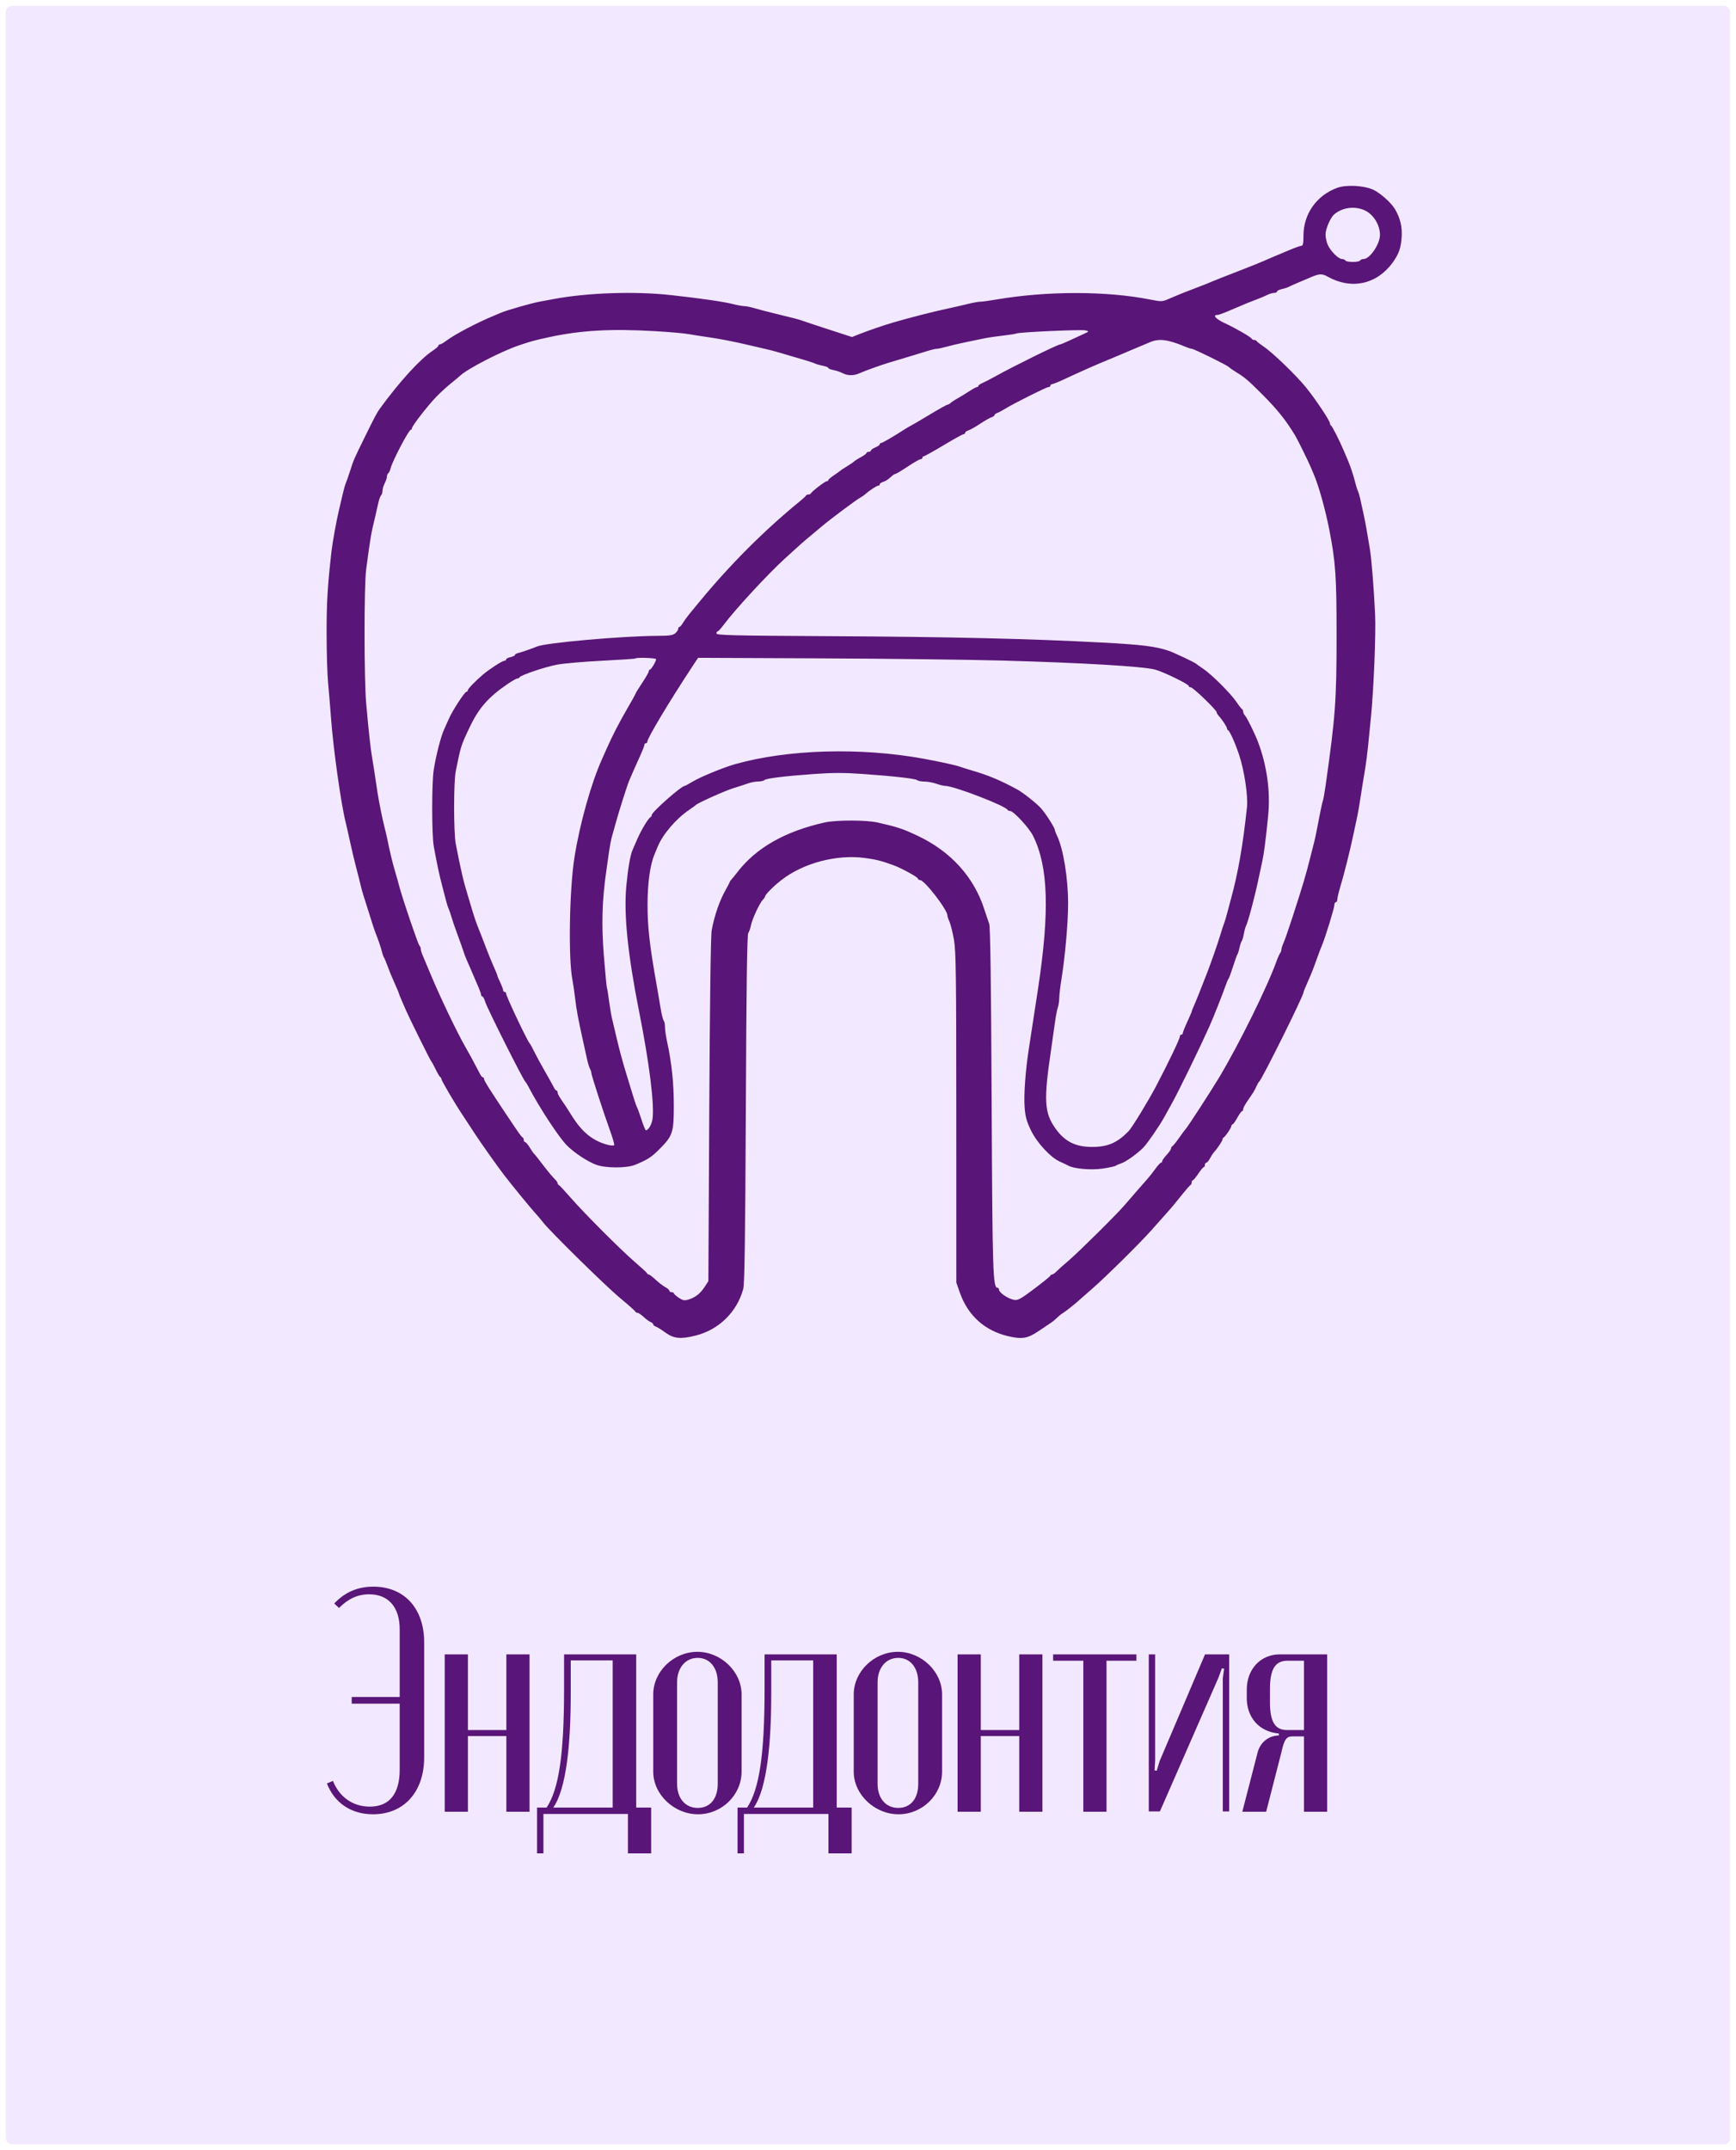
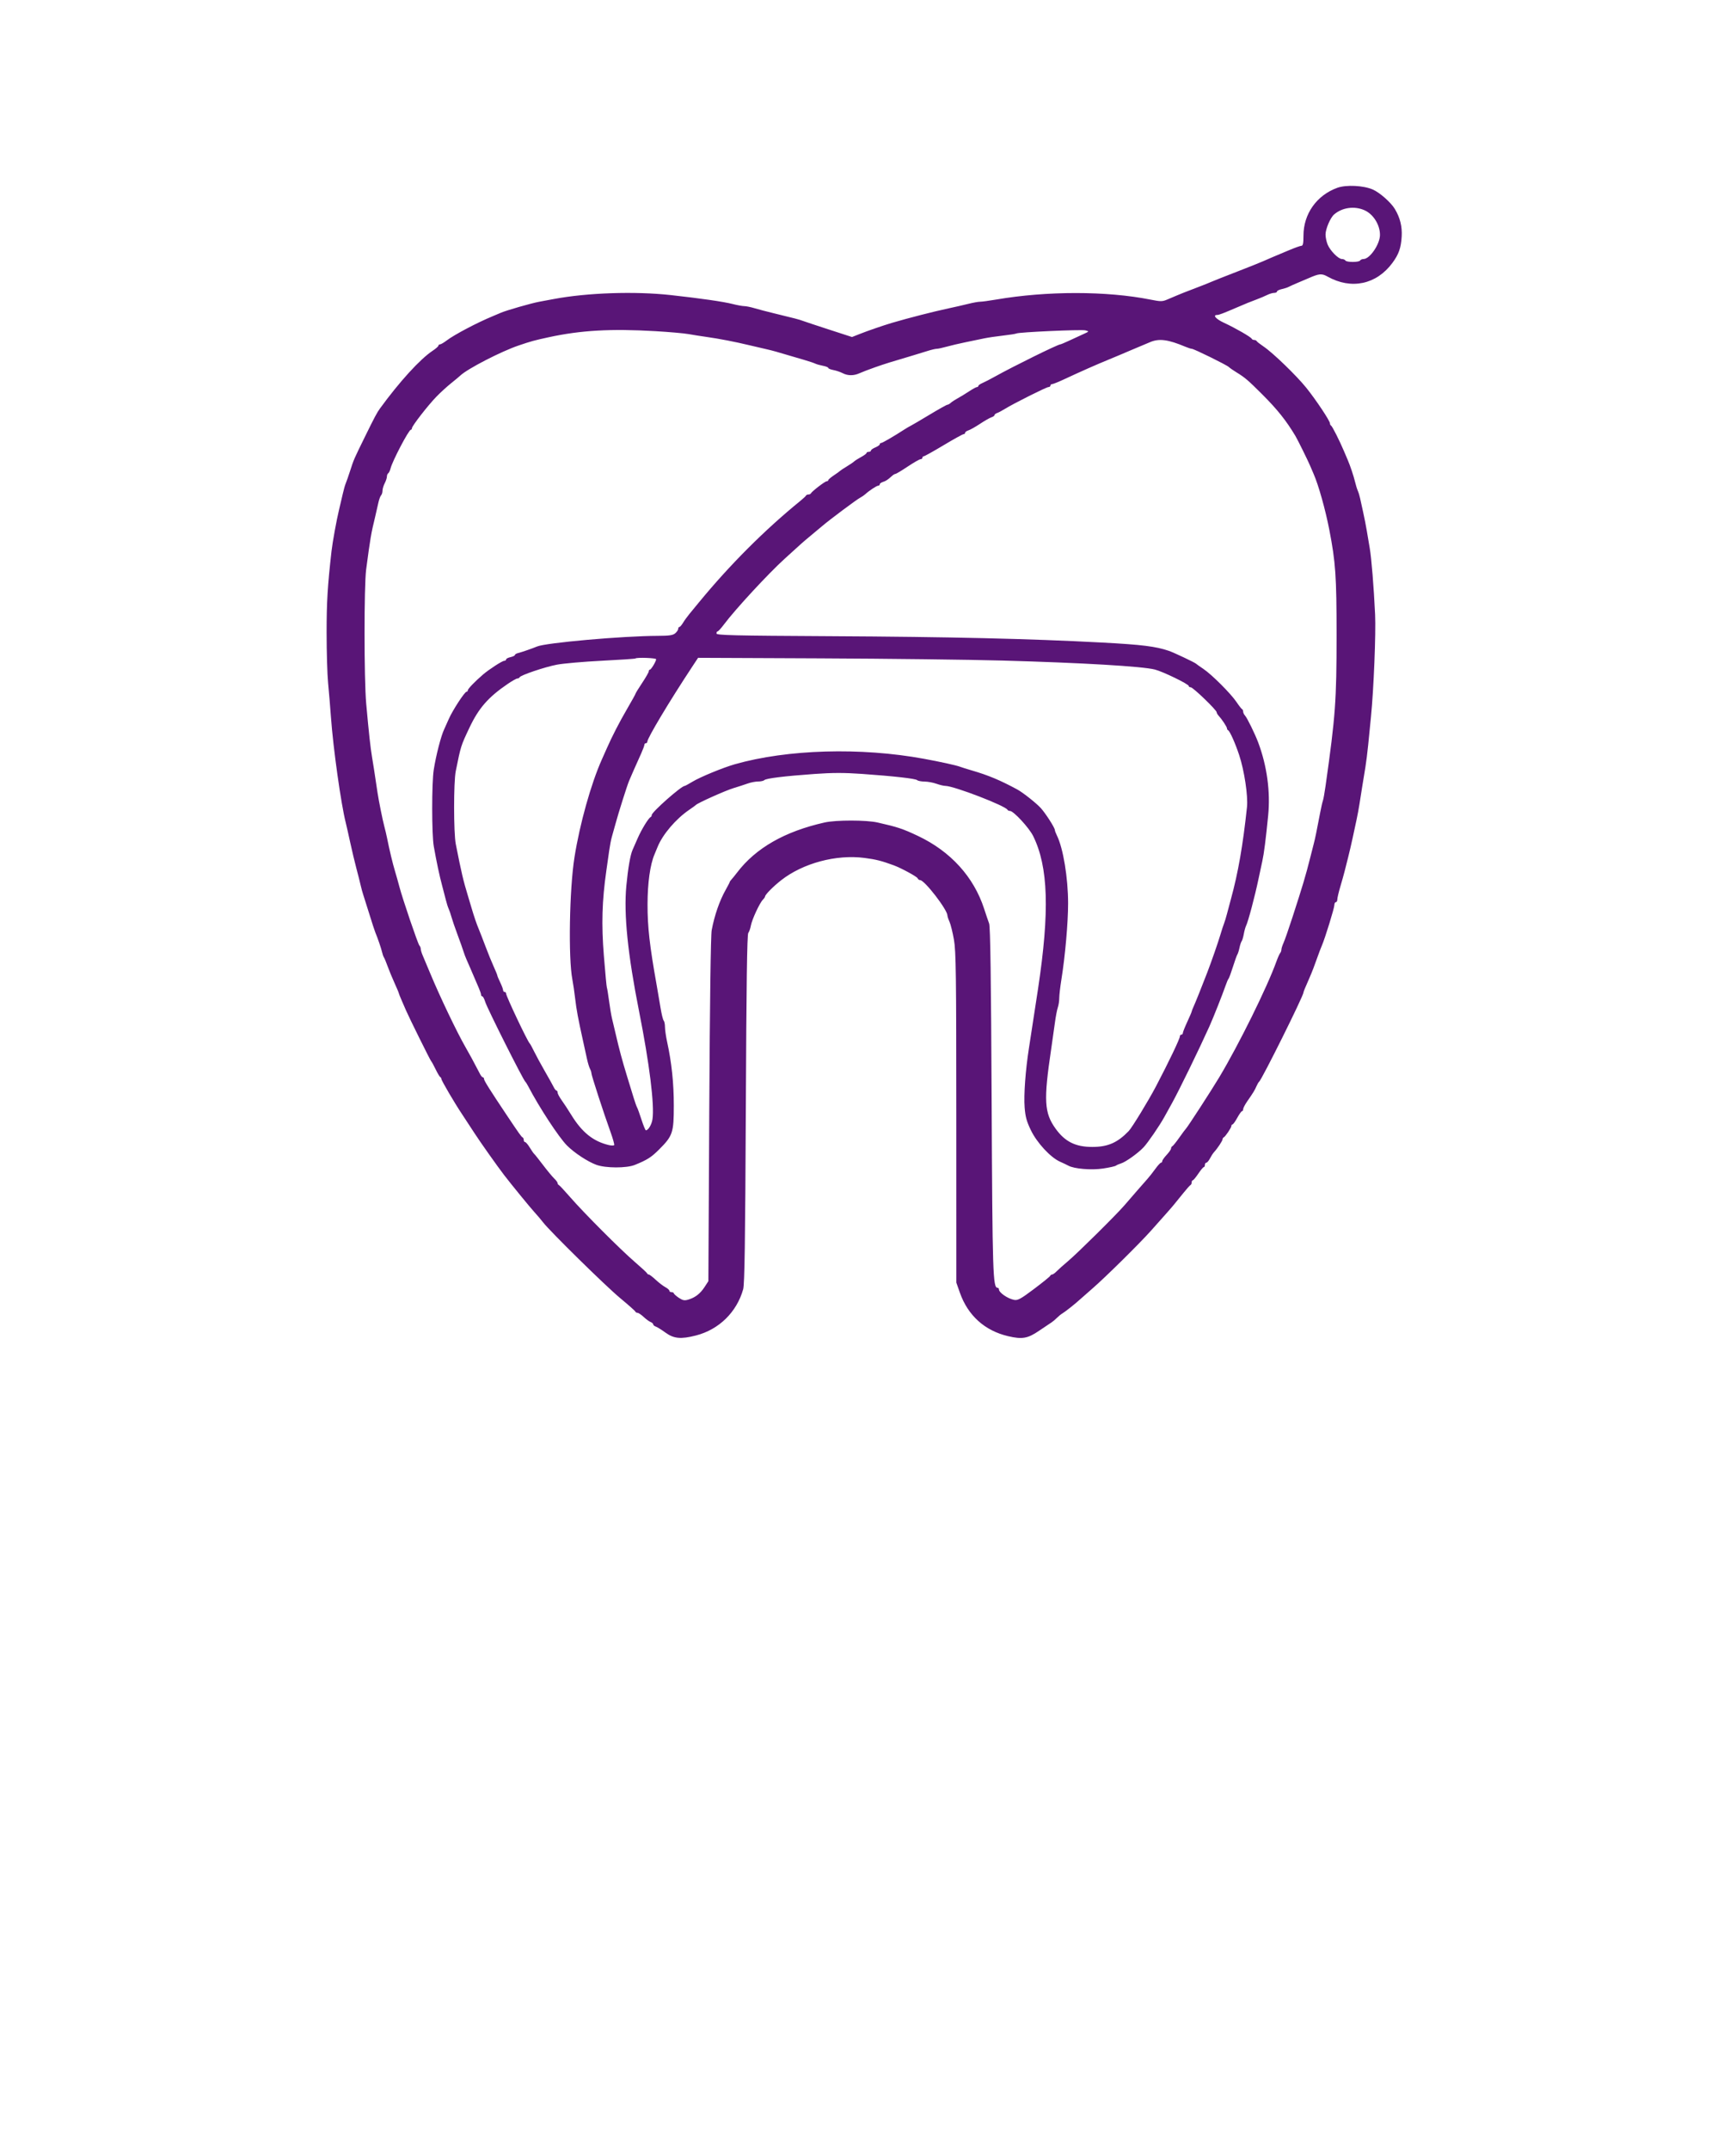
<svg xmlns="http://www.w3.org/2000/svg" width="1180" height="1461" viewBox="0 0 1180 1461" fill="none">
  <g filter="url(#filter0_d_632_37)">
-     <rect width="1172" height="1453" rx="4" fill="#F2E8FF" />
-   </g>
-   <path d="M288.312 1194.06V1115.87C288.312 1092.98 274.92 1078.07 253.752 1078.07C242.952 1078.07 234.312 1081.96 227.184 1089.52L230.424 1092.54C236.688 1086.28 243.168 1083.26 250.944 1083.26C263.904 1083.26 271.68 1091.9 271.68 1107.02V1153.02H239.064V1157.56H271.68V1202.49C271.68 1218.9 264.552 1227.54 251.376 1227.54C239.928 1227.54 230.64 1221.06 226.32 1210.05L222.216 1211.78C227.4 1225.17 238.848 1232.73 253.536 1232.73C274.704 1232.73 288.312 1217.39 288.312 1194.06ZM302.278 1124.08V1231H318.046V1179.59H344.182V1231H359.95V1124.08H344.182V1175.49H318.046V1124.08H302.278ZM369.374 1259.3V1232.51H426.83V1259.3H442.598V1228.19H432.446V1124.08H383.414V1148.06C383.414 1192.55 379.742 1215.88 371.534 1228.19H365.054V1259.3H369.374ZM376.07 1228.19C385.142 1215.02 387.95 1184.34 387.95 1150.43V1128.18H416.462V1228.19H376.07ZM474.045 1122.35C457.845 1122.35 444.021 1135.74 444.021 1151.3V1203.78C444.021 1219.34 458.277 1232.73 474.477 1232.73C490.677 1232.73 504.069 1219.55 504.069 1203.78V1151.3C504.069 1135.74 490.029 1122.35 474.045 1122.35ZM474.261 1126.46C482.469 1126.46 487.869 1133.15 487.869 1143.09V1211.99C487.869 1222.14 482.685 1228.41 474.261 1228.41C465.837 1228.41 460.221 1221.93 460.221 1211.99V1143.09C460.221 1133.37 465.837 1126.46 474.261 1126.46ZM505.659 1259.3V1232.51H563.115V1259.3H578.883V1228.19H568.731V1124.08H519.699V1148.06C519.699 1192.55 516.027 1215.88 507.819 1228.19H501.339V1259.3H505.659ZM512.355 1228.19C521.427 1215.02 524.235 1184.34 524.235 1150.43V1128.18H552.747V1228.19H512.355ZM610.329 1122.35C594.129 1122.35 580.305 1135.74 580.305 1151.3V1203.78C580.305 1219.34 594.561 1232.73 610.761 1232.73C626.961 1232.73 640.353 1219.55 640.353 1203.78V1151.3C640.353 1135.74 626.313 1122.35 610.329 1122.35ZM610.545 1126.46C618.753 1126.46 624.153 1133.15 624.153 1143.09V1211.99C624.153 1222.14 618.969 1228.41 610.545 1228.41C602.121 1228.41 596.505 1221.93 596.505 1211.99V1143.09C596.505 1133.37 602.121 1126.46 610.545 1126.46ZM650.898 1124.08V1231H666.666V1179.59H692.802V1231H708.57V1124.08H692.802V1175.49H666.666V1124.08H650.898ZM772.427 1124.08H715.835V1128.4H736.355V1231H752.123V1128.4H772.427V1124.08ZM819.086 1124.08L788.198 1196.66L786.254 1203.14L784.742 1202.92L785.174 1196.44V1124.08H780.854V1230.78H788.414L828.158 1140.06L830.534 1133.58L832.046 1133.8L831.182 1140.28V1230.78H835.502V1124.08H819.086ZM902.108 1124.08H869.924C856.748 1124.08 847.46 1134.23 847.46 1148.06V1153.67C847.46 1166.63 855.452 1176.57 869.276 1177.86V1179.16C861.932 1179.38 856.532 1184.13 854.804 1190.82L844.436 1231H860.636L871.004 1190.61C872.948 1181.75 874.46 1179.81 878.564 1179.81H886.34V1231H902.108V1124.08ZM863.228 1156.7V1147.62C863.228 1134.23 866.684 1128.4 875.108 1128.4H886.34V1175.49H874.676C866.468 1175.49 863.228 1169.44 863.228 1156.7Z" fill="#591577" />
+     </g>
  <path fill-rule="evenodd" clip-rule="evenodd" d="M909 127.605C894.955 132.689 886 145.35 886 160.122C886 165.281 885.657 167 884.629 167C883.875 167 879.938 168.41 875.879 170.134C871.821 171.857 866.925 173.915 865 174.707C863.075 175.499 860.15 176.769 858.5 177.528C856.85 178.287 848.975 181.433 841 184.518C833.025 187.604 825.15 190.718 823.5 191.438C821.85 192.159 818.7 193.429 816.5 194.261C805.761 198.324 802.933 199.458 793.606 203.442C790.043 204.964 789.063 204.976 782.106 203.59C752.184 197.629 711.625 197.616 677 203.555C672.325 204.357 667.481 205.01 666.235 205.007C664.989 205.003 661.389 205.649 658.235 206.442C655.081 207.234 648.9 208.648 644.5 209.582C634.716 211.66 617.27 216.127 606.5 219.312C600.152 221.19 589.861 224.741 583.817 227.139L579.135 228.998L563.317 223.864C554.618 221.04 546.6 218.379 545.5 217.95C543.409 217.135 540.106 216.273 526 212.86C521.325 211.729 515.39 210.173 512.812 209.402C510.234 208.631 507.113 208 505.878 208C504.642 208 501.127 207.361 498.066 206.58C491.787 204.977 476.031 202.703 455.901 200.493C431.469 197.811 399.307 198.893 376.5 203.165C373.2 203.783 368.7 204.622 366.5 205.029C361.106 206.028 344.223 210.871 340.5 212.487C338.85 213.203 336.375 214.252 335 214.817C324.464 219.146 308.77 227.412 303.596 231.359C301.692 232.811 299.653 234 299.067 234C298.48 234 298 234.39 298 234.867C298 235.344 296.217 236.914 294.038 238.356C285.568 243.961 271.566 259.306 258.268 277.555C256.286 280.276 254.592 283.45 248.429 296C240.33 312.491 240.539 312.012 237.958 320C236.802 323.575 235.465 327.4 234.987 328.5C234.508 329.6 233.616 332.75 233.004 335.5C232.392 338.25 231.232 343.2 230.425 346.5C228.785 353.21 226.026 368.389 225.335 374.5C222.654 398.224 222 409.058 222 429.783C222 442.911 222.457 458.343 223.016 464.076C223.575 469.809 224.454 480.35 224.971 487.5C226.484 508.456 231.803 546.33 235.013 559C235.501 560.925 236.875 567 238.067 572.5C239.259 578 241.135 585.875 242.235 590C243.335 594.125 244.643 599.3 245.142 601.5C245.64 603.7 246.441 606.625 246.921 608C247.401 609.375 249.247 615.225 251.024 621C252.8 626.775 254.635 632.4 255.1 633.5C256.684 637.245 259.162 644.493 259.716 647C260.02 648.375 260.581 649.95 260.962 650.5C261.343 651.05 262.466 653.75 263.456 656.5C264.446 659.25 266.548 664.344 268.128 667.82C269.708 671.296 271 674.358 271 674.625C271 674.891 271.925 677.223 273.055 679.805C274.185 682.387 275.492 685.4 275.96 686.5C277.944 691.165 292.501 720.543 293.055 721C293.388 721.275 294.75 723.75 296.081 726.5C297.411 729.25 298.838 731.65 299.25 731.833C299.663 732.017 300 732.565 300 733.053C300 734.133 308.97 749.439 314.034 757C316.06 760.025 319.881 765.853 322.525 769.952C326.32 775.834 338.149 792.547 342.73 798.5C347.681 804.933 360.309 820.379 363.168 823.498C365.186 825.699 367.861 828.85 369.112 830.5C373.602 836.419 411.702 873.856 421.5 881.976C427 886.534 431.65 890.655 431.833 891.132C432.017 891.609 432.692 892.002 433.333 892.005C433.975 892.007 435.85 893.269 437.5 894.809C439.15 896.349 441.287 897.908 442.25 898.273C443.213 898.638 444 899.349 444 899.852C444 900.355 444.787 901.031 445.75 901.355C446.713 901.678 449.687 903.531 452.359 905.471C458.018 909.581 462.81 910.032 473.021 907.416C488.68 903.405 500.773 891.579 505.148 876C506.119 872.542 506.538 844.145 506.956 753.403C507.347 668.506 507.815 634.912 508.62 633.903C509.235 633.131 510.032 630.874 510.389 628.887C511.128 624.781 516.373 613.485 518.552 611.305C519.348 610.509 520.007 609.552 520.016 609.179C520.046 607.911 525.481 602.399 530.885 598.156C545.731 586.501 568.358 580.428 587.609 582.931C595.406 583.944 599.27 584.919 607.5 587.948C612.555 589.808 623.277 595.626 623.721 596.75C623.992 597.438 624.753 598 625.412 598C628.45 598 644 618.145 644 622.081C644 622.695 644.637 624.616 645.417 626.349C646.196 628.082 647.547 633.55 648.419 638.5C649.802 646.353 650.006 661.771 650.023 759.5L650.042 871.5L652.465 878.365C657.938 893.875 669.382 904.176 685.264 907.887C694.806 910.116 698.544 909.468 706.213 904.25C710.054 901.638 713.91 899.05 714.783 898.5C715.657 897.95 717.3 896.562 718.436 895.415C719.571 894.268 721.234 892.918 722.131 892.415C723.851 891.45 731.299 885.544 734.003 883C734.88 882.175 738.724 878.8 742.545 875.5C751.172 868.05 774.803 844.714 782.545 836C785.721 832.425 790.16 827.432 792.41 824.905C796.843 819.924 798.414 818.046 804.483 810.471C806.673 807.737 808.811 805.35 809.233 805.167C809.655 804.983 810 804.196 810 803.417C810 802.638 810.337 801.99 810.75 801.978C811.163 801.966 812.85 799.942 814.5 797.48C816.15 795.018 817.837 793.003 818.25 793.002C818.663 793.001 819 792.325 819 791.5C819 790.675 819.438 790 819.974 790C820.51 790 821.625 788.693 822.451 787.095C823.277 785.497 824.526 783.572 825.227 782.818C827.512 780.356 831 775.103 831 774.124C831 773.597 831.337 773.017 831.75 772.833C832.889 772.327 837 766.224 837 765.04C837 764.468 837.347 764 837.771 764C838.195 764 839.648 761.975 841 759.5C842.352 757.025 843.805 755 844.229 755C844.653 755 845 754.393 845 753.65C845 752.908 846.237 750.521 847.75 748.347C851.879 742.412 852.903 740.738 854.065 738.02C854.648 736.657 855.441 735.307 855.827 735.02C857.647 733.671 886 676.672 886 674.363C886 673.834 886.967 671.474 890.041 664.5C891.734 660.66 893.653 655.683 895.632 650C896.494 647.525 897.784 644.15 898.499 642.5C900.68 637.464 907 616.962 907 614.919C907 613.864 907.45 613 908 613C908.55 613 909 612.176 909 611.168C909 610.161 909.921 606.224 911.048 602.418C912.174 598.613 913.488 593.925 913.968 592C914.448 590.075 915.528 585.8 916.367 582.5C917.205 579.2 918.568 573.35 919.394 569.5C920.22 565.65 921.43 560.025 922.082 557C922.735 553.975 923.614 549.25 924.036 546.5C924.993 540.261 926.745 529.371 928.059 521.5C928.609 518.2 929.483 511.225 930 506C930.516 500.775 931.365 492.225 931.885 487C933.761 468.165 935.292 430.159 934.687 417.463C933.789 398.643 932.231 379.39 931.048 372.5C930.482 369.2 929.569 363.8 929.019 360.5C928.469 357.2 927.366 351.575 926.566 348C925.767 344.425 924.829 340.15 924.481 338.5C924.134 336.85 923.441 334.6 922.943 333.5C922.444 332.4 921.609 329.7 921.087 327.5C920.142 323.517 917.733 316.307 916.075 312.5C915.596 311.4 914.445 308.7 913.518 306.5C910.533 299.416 905.522 289.51 904.75 289.167C904.337 288.983 904 288.298 904 287.645C904 285.941 894.477 271.644 887.895 263.465C881.243 255.2 865.231 239.727 858.954 235.5C856.504 233.85 854.35 232.162 854.167 231.75C853.983 231.337 853.233 231 852.5 231C851.767 231 851.017 230.627 850.833 230.171C850.377 229.038 839.564 222.81 832.115 219.391C826.511 216.819 824.032 214 827.373 214C828.581 214 831.441 212.908 841 208.795C847.145 206.152 849.792 205.076 854 203.513C856.475 202.593 859.774 201.202 861.331 200.42C862.888 199.639 865.026 199 866.081 199C867.136 199 868 198.586 868 198.079C868 197.573 869.448 196.841 871.217 196.452C872.987 196.064 875.124 195.369 875.967 194.908C876.81 194.447 879.75 193.13 882.5 191.98C885.25 190.831 888.4 189.495 889.5 189.011C896.683 185.853 898.417 185.707 902.365 187.924C918.429 196.947 935.564 193.349 946.426 178.672C950.772 172.8 952.283 168.52 952.755 160.748C953.168 153.94 951.673 147.908 948.11 142C945.403 137.511 937.902 130.888 933.151 128.792C926.839 126.007 915.019 125.426 909 127.605ZM927.599 142.905C933.522 145.596 938 152.777 938 159.587C938 165.882 931.107 176 926.819 176C925.884 176 924.84 176.45 924.5 177C923.696 178.301 915.304 178.301 914.5 177C914.16 176.45 913.094 176 912.131 176C909.736 176 904.191 170.394 902.439 166.199C901.647 164.305 901 161.231 901 159.367C901 155.57 904.244 147.962 906.815 145.729C912.336 140.934 920.743 139.792 927.599 142.905ZM445.424 225.011C454.732 225.551 464.857 226.442 467.924 226.99C470.991 227.539 476.65 228.429 480.5 228.969C488.731 230.124 499.903 232.287 509 234.487C512.575 235.352 517.501 236.499 519.948 237.036C522.394 237.574 525.769 238.421 527.448 238.918C532.699 240.475 540.265 242.693 546.5 244.505C549.8 245.464 553.232 246.612 554.127 247.056C555.022 247.5 557.384 248.169 559.377 248.543C561.37 248.917 563 249.572 563 250C563 250.428 564.556 251.069 566.458 251.426C568.36 251.783 571.172 252.73 572.708 253.531C576.263 255.386 580.344 255.393 584.349 253.551C586.082 252.754 590.875 250.924 595 249.483C601.84 247.093 605.091 246.079 620.5 241.525C623.25 240.712 627.653 239.362 630.285 238.524C632.917 237.686 635.802 237 636.697 237C637.592 237 640.614 236.355 643.412 235.566C646.21 234.777 652.1 233.396 656.5 232.497C660.9 231.598 666.525 230.433 669 229.909C671.475 229.385 677.226 228.535 681.78 228.019C686.334 227.503 690.416 226.861 690.85 226.593C692.298 225.698 734.938 223.768 737.738 224.47C740.475 225.157 740.462 225.179 735.998 227.198C733.524 228.317 729.207 230.306 726.404 231.616C723.6 232.927 721.025 234 720.679 234C719.039 234 688.764 248.906 676.5 255.751C673.2 257.593 669.262 259.626 667.75 260.269C666.238 260.912 665 261.79 665 262.219C665 262.649 664.573 263 664.05 263C663.528 263 661.165 264.281 658.8 265.847C656.435 267.413 652.933 269.55 651.018 270.597C649.103 271.644 646.934 273.063 646.197 273.75C645.46 274.438 644.46 275 643.974 275C643.488 275 638.008 278.064 631.795 281.808C625.583 285.553 619.825 288.933 619 289.319C618.175 289.706 616.294 290.805 614.819 291.761C607.625 296.428 599.76 301 598.928 301C598.418 301 598 301.395 598 301.879C598 302.362 596.65 303.317 595 304C593.35 304.683 592 305.638 592 306.121C592 306.605 591.325 307 590.5 307C589.675 307 589 307.348 589 307.773C589 308.198 587.346 309.435 585.324 310.523C583.301 311.61 581.164 312.967 580.574 313.537C579.983 314.108 577.7 315.659 575.5 316.985C573.3 318.31 571.275 319.647 571 319.956C570.725 320.265 568.816 321.639 566.757 323.009C564.698 324.379 563.011 325.838 563.007 326.25C563.003 326.662 562.513 327 561.918 327C560.792 327 551.75 333.938 551.167 335.25C550.983 335.662 550.233 336 549.5 336C548.767 336 548.017 336.337 547.833 336.75C547.65 337.162 545.925 338.781 544 340.347C519.841 359.999 496.203 383.633 475.263 409.071C473.193 411.586 470.23 415.186 468.678 417.071C467.126 418.957 465.117 421.738 464.213 423.25C463.309 424.762 462.216 426 461.784 426C461.353 426 461 426.575 461 427.278C461 427.981 460.095 429.331 458.989 430.278C457.391 431.646 454.975 432.007 447.239 432.033C423.137 432.114 371.036 436.71 365 439.288C362.05 440.548 354.46 443.173 352.25 443.699C351.012 443.993 350 444.595 350 445.037C350 445.479 348.65 446.138 347 446.5C345.35 446.862 344 447.573 344 448.079C344 448.586 343.431 449 342.737 449C341.382 449 332.416 454.799 328.288 458.345C322.887 462.985 318 468.045 318 468.999C318 469.55 317.61 470 317.133 470C315.87 470 307.609 482.667 305.069 488.5C303.871 491.25 302.459 494.4 301.93 495.5C299.79 499.957 296.404 513.066 294.827 523C293.416 531.89 293.426 567.018 294.842 575C296.75 585.756 298.744 595.157 300.463 601.5C301.358 604.8 302.528 609.3 303.063 611.5C303.598 613.7 304.456 616.4 304.971 617.5C305.485 618.6 306.332 621.075 306.853 623C307.373 624.925 309.225 630.325 310.967 635C312.709 639.675 314.547 644.85 315.052 646.5C315.557 648.15 316.49 650.625 317.125 652C317.761 653.375 318.892 655.962 319.64 657.75C321.522 662.248 323.494 666.843 325.392 671.151C326.276 673.159 327 675.297 327 675.901C327 676.506 327.379 677 327.842 677C328.305 677 329.198 678.688 329.827 680.75C331.17 685.156 355.588 733.734 357.096 735C357.423 735.275 358.323 736.71 359.096 738.189C366.561 752.487 379.884 772.817 385.406 778.339C390.423 783.357 399.396 789.261 405.319 791.443C411.613 793.761 425.858 793.802 431.5 791.518C439.913 788.112 442.671 786.358 448.022 781.014C457.277 771.771 457.999 769.615 458.003 751.219C458.006 735.949 456.552 722.11 453.447 707.857C452.651 704.203 452 699.681 452 697.807C452 695.933 451.605 693.973 451.121 693.45C450.638 692.928 449.694 689.125 449.024 685C448.354 680.875 447.162 673.9 446.377 669.5C441.573 642.601 440.12 629.773 440.147 614.5C440.173 599.867 441.904 587.472 444.893 580.5C445.365 579.4 446.294 577.15 446.957 575.5C450.374 567 459.409 556.4 468.5 550.223C470.7 548.729 472.725 547.257 473 546.954C474.21 545.619 493.058 537.172 498.5 535.526C501.8 534.527 506.197 533.101 508.27 532.355C510.344 531.61 513.516 531 515.32 531C517.124 531 519.027 530.577 519.55 530.06C520.759 528.863 533.081 527.351 553.696 525.872C565.793 525.004 573.89 524.992 585.696 525.825C607.741 527.381 622.331 529.032 623.45 530.096C623.972 530.593 626.222 531.02 628.45 531.044C630.678 531.068 634.3 531.736 636.5 532.529C638.7 533.321 641.444 533.977 642.598 533.985C648.446 534.027 683.648 547.583 684.833 550.25C685.017 550.662 685.765 551 686.496 551C688.906 551 699.46 562.401 702.235 568.003C712.583 588.895 713.55 619.152 705.559 672C703.583 685.067 701.187 700.679 699.419 712C697.023 727.344 695.816 743.915 696.471 752.461C696.956 758.781 697.833 761.977 700.726 767.961C704.87 776.533 714.068 786.455 720.541 789.335C722.719 790.304 725.271 791.518 726.213 792.034C730.177 794.202 741.825 795.163 749.722 793.974C754 793.33 757.95 792.453 758.5 792.024C759.05 791.595 760.625 790.908 762 790.496C765.161 789.549 773.622 783.496 777.331 779.528C780.3 776.353 788.105 764.972 791.409 759C792.475 757.075 794.84 752.8 796.666 749.5C801.509 740.749 815.028 713.013 822.013 697.5C824.647 691.651 831.149 675.259 833.12 669.5C833.873 667.3 834.752 665.275 835.073 665C835.395 664.725 836.722 661.125 838.022 657C839.323 652.875 840.698 649.05 841.078 648.5C841.458 647.95 842.098 645.925 842.5 644C842.902 642.075 843.57 640.05 843.985 639.5C844.4 638.95 845.054 636.757 845.438 634.627C845.822 632.497 846.5 630.022 846.944 629.127C848.424 626.143 852.939 609.146 855.477 597C856.339 592.875 857.496 587.475 858.047 585C859.147 580.06 860.416 570.131 862.008 554C863.594 537.938 861.184 520.327 855.234 504.5C852.983 498.513 847.672 487.682 846.25 486.179C845.563 485.452 845 484.252 845 483.512C845 482.772 844.663 482.017 844.25 481.833C843.837 481.65 842.15 479.49 840.5 477.034C836.634 471.278 823.715 458.361 817.966 454.503C815.51 452.854 813.275 451.268 813 450.978C812.228 450.162 797.871 443.371 794.5 442.227C785.533 439.183 776.223 438.028 749 436.582C699.895 433.973 645.442 432.701 564.25 432.264C498.265 431.909 487 431.641 487 430.424C487 429.641 487.354 429 487.787 429C488.219 429 490.172 426.862 492.127 424.25C499.847 413.93 522.304 389.651 533.543 379.473C538.385 375.088 543.36 370.58 544.598 369.455C545.836 368.331 548.743 365.856 551.058 363.955C553.373 362.055 556.894 359.115 558.883 357.422C564.12 352.965 582.124 339.524 584.672 338.168C585.867 337.533 587.454 336.448 588.199 335.757C590.736 333.403 595.916 330 596.96 330C597.532 330 598 329.58 598 329.067C598 328.554 598.978 327.824 600.173 327.445C602.245 326.788 603.313 326.075 606.463 323.25C607.23 322.563 608.227 321.999 608.679 321.997C609.13 321.996 612.875 319.747 617 317C621.125 314.253 625.063 312.004 625.75 312.003C626.438 312.001 627 311.55 627 311C627 310.45 627.424 310 627.941 310C628.459 310 634.517 306.625 641.402 302.5C648.288 298.375 654.389 295 654.961 295C655.532 295 656 294.58 656 294.067C656 293.554 657.012 292.816 658.25 292.426C659.488 292.037 663.061 290.02 666.191 287.945C669.321 285.87 672.809 283.878 673.941 283.519C675.074 283.159 676 282.498 676 282.049C676 281.6 676.788 280.962 677.75 280.631C678.712 280.299 681.075 279.053 683 277.861C689.016 274.137 711.236 263 712.652 263C713.393 263 714 262.55 714 262C714 261.45 714.507 261 715.127 261C715.747 261 719.235 259.611 722.877 257.913C734.691 252.406 744.991 247.847 753.274 244.458C756.698 243.057 760.625 241.418 762 240.815C763.375 240.213 765.962 239.108 767.75 238.36C769.538 237.612 772.462 236.382 774.25 235.626C776.038 234.87 779.464 233.428 781.865 232.422C787.964 229.866 794.045 230.678 805.784 235.618C807.59 236.378 809.525 237 810.085 237C811.522 237 833.812 247.962 835.283 249.392C835.953 250.043 838.3 251.674 840.5 253.018C846.188 256.493 848.424 258.404 858.01 267.99C868.262 278.242 874.271 285.773 880.498 296.174C881.999 298.681 889.104 313.066 890.537 316.5C891.226 318.15 892.286 320.625 892.892 322C896.206 329.515 900.897 346.207 903.57 360C907.845 382.059 908.5 391.558 908.5 431.5C908.5 476.19 907.76 486.325 901.011 534C900.349 538.675 899.543 543.175 899.219 544C898.894 544.825 898.069 548.425 897.384 552C894.823 565.378 893.957 569.593 893.07 573C892.569 574.925 891.422 579.425 890.522 583C887.462 595.147 885.539 601.59 878.433 623.5C875.936 631.2 873.242 638.918 872.447 640.651C871.651 642.384 871 644.432 871 645.201C871 645.971 870.624 647.027 870.165 647.55C869.706 648.072 868.521 650.75 867.531 653.5C861.272 670.886 842.093 709.692 828.734 732C823.374 740.95 807.028 766.146 806.028 767C805.705 767.275 803.698 769.975 801.566 773C799.435 776.025 797.31 778.65 796.845 778.833C796.38 779.017 795.998 779.692 795.995 780.333C795.993 780.975 794.643 782.938 792.995 784.696C791.348 786.453 790 788.366 790 788.946C790 789.526 789.626 790 789.17 790C788.713 790 786.961 791.913 785.277 794.25C783.594 796.587 781.155 799.68 779.858 801.123C777.305 803.963 770.431 811.851 764.325 818.945C758.756 825.417 732.422 851.472 726 856.864C722.975 859.404 719.509 862.499 718.298 863.741C717.087 864.984 715.662 866 715.131 866C714.601 866 714.017 866.404 713.833 866.898C713.65 867.392 708.717 871.39 702.871 875.783C693.879 882.539 691.8 883.686 689.371 883.23C684.968 882.403 679 878.284 679 876.071C679 875.482 678.586 875 678.081 875C674.889 875 674.602 865.97 674.036 748C673.634 664.255 673.147 629.638 672.34 627.5C671.718 625.85 670.188 621.35 668.94 617.5C661.923 595.853 646.162 578.494 624 568.006C613.633 563.099 610.123 561.931 596.5 558.855C588.79 557.114 568.244 557.109 560.5 558.846C533.423 564.921 513.696 576.207 501 592.888C499.625 594.695 497.938 596.777 497.25 597.515C496.563 598.253 496 599.058 496 599.303C496 599.548 494.764 601.942 493.253 604.624C489.084 612.026 485.658 621.902 483.758 632C483.105 635.467 482.496 680.573 482.111 754L481.5 870.5L478.852 874.568C475.947 879.032 472.397 881.739 467.669 883.095C465.183 883.808 463.958 883.547 461.302 881.739C459.494 880.507 458.011 879.163 458.007 878.75C458.003 878.337 457.325 878 456.5 878C455.675 878 455 877.562 455 877.026C455 876.49 453.762 875.39 452.25 874.581C450.737 873.773 447.787 871.511 445.694 869.556C443.601 867.6 441.501 866 441.028 866C440.554 866 440.017 865.623 439.833 865.162C439.65 864.701 435.9 861.23 431.5 857.448C421.754 849.072 396.812 824.078 387.494 813.35C383.744 809.032 380.299 805.35 379.838 805.167C379.377 804.983 379 804.399 379 803.869C379 803.338 377.956 801.913 376.679 800.702C375.402 799.491 371.969 795.35 369.048 791.5C366.128 787.65 363.437 784.275 363.067 784C362.697 783.725 361.369 781.813 360.116 779.75C358.862 777.688 357.424 776 356.918 776C356.413 776 356 775.362 356 774.583C356 773.804 355.662 773.017 355.25 772.833C354.408 772.459 352.939 770.398 344.316 757.5C332.803 740.278 329 734.224 329 733.116C329 732.502 328.657 732 328.237 732C327.818 732 327.03 731.152 326.487 730.117C321.062 719.765 319.399 716.692 316.411 711.5C310.573 701.353 298.873 676.892 292.495 661.5C290.444 656.55 288.143 651.082 287.383 649.349C286.622 647.616 286 645.568 286 644.799C286 644.029 285.583 642.973 285.074 642.45C284.074 641.424 273.613 610.699 271.472 602.5C270.754 599.75 269.421 595.025 268.51 592C266.9 586.658 264.742 577.662 263.113 569.5C262.673 567.3 261.826 563.7 261.228 561.5C260.124 557.433 257.412 543.953 256.601 538.5C254.464 524.139 253.781 519.709 252.892 514.465C251.8 508.026 250.717 498.11 248.909 478C247.438 461.648 247.415 398.057 248.876 387C251.713 365.518 252.225 362.526 255.038 351C255.642 348.525 256.559 344.494 257.077 342.041C257.594 339.589 258.464 337.136 259.009 336.591C259.554 336.046 260 334.616 260 333.414C260 332.212 260.672 329.94 261.494 328.364C262.315 326.789 262.99 324.739 262.994 323.809C262.997 322.879 263.4 321.871 263.889 321.568C264.378 321.266 265.089 319.783 265.468 318.271C266.747 313.175 277.849 292.018 279.25 292.006C279.663 292.003 280 291.523 280 290.941C280 289.455 290.847 275.497 296.662 269.5C299.329 266.75 303.758 262.7 306.504 260.5C309.25 258.3 312.132 255.898 312.908 255.162C317.764 250.557 340.59 238.789 352.5 234.751C361.161 231.814 363.087 231.287 373 229.138C394.784 224.414 415.157 223.254 445.424 225.011ZM446 447.919C446 449.325 442.599 454.987 441.75 454.994C441.338 454.997 441 455.502 441 456.116C441 456.729 438.975 460.277 436.5 464C434.025 467.723 432 471.009 432 471.303C432 471.597 429.412 476.271 426.25 481.69C421.048 490.603 416.018 500.372 412.443 508.5C411.718 510.15 410.217 513.525 409.108 516C401.752 532.417 394.076 559.825 390.482 582.5C387.033 604.265 386.227 650.97 389.05 665.5C389.584 668.25 390.439 674.1 390.95 678.5C391.838 686.144 392.924 691.969 396.356 707.5C397.207 711.35 398.393 716.75 398.992 719.5C399.591 722.25 400.513 725.281 401.04 726.236C401.568 727.191 402.001 728.541 402.002 729.236C402.004 730.666 410.298 756.173 414.898 768.899C416.568 773.518 417.726 777.634 417.472 778.045C417.218 778.456 415.546 778.442 413.755 778.014C403.181 775.487 395.58 769.37 388.318 757.543C386.277 754.219 383.346 749.745 381.804 747.6C380.262 745.455 379 743.092 379 742.35C379 741.607 378.662 740.996 378.25 740.992C377.838 740.988 377.013 739.975 376.417 738.742C375.821 737.509 373.121 732.664 370.417 727.976C367.713 723.288 364.411 717.213 363.081 714.476C361.75 711.739 360.399 709.275 360.079 709C358.633 707.759 344 676.874 344 675.064C344 674.479 343.55 674 343 674C342.45 674 341.985 673.438 341.966 672.75C341.947 672.063 341.063 669.7 340 667.5C338.937 665.3 338.053 663.175 338.034 662.777C338.015 662.38 336.914 659.68 335.586 656.777C334.258 653.875 331.734 647.675 329.977 643C328.22 638.325 326.212 633.15 325.514 631.5C323.943 627.784 322.312 623.009 320.393 616.5C319.582 613.75 318.506 610.15 318.003 608.5C314.875 598.239 313.651 593.014 309.801 573.5C308.306 565.924 308.291 531.361 309.779 524C313.275 506.706 313.233 506.839 319.062 494.5C325.363 481.16 331.838 473.74 345.019 464.75C348.043 462.688 351.038 461 351.675 461C352.312 461 352.983 460.642 353.167 460.204C353.756 458.795 370.248 453.214 378.5 451.631C382.9 450.786 396.625 449.582 409 448.956C421.375 448.329 431.688 447.632 431.917 447.408C432.781 446.561 446 447.041 446 447.919ZM681.5 448.828C735.561 450.332 776.394 452.738 785 454.926C790.463 456.315 808 464.831 808 466.094C808 466.593 808.633 467 809.407 467C810.935 467 827 482.484 827 483.957C827 484.452 827.563 485.464 828.25 486.206C830.519 488.654 834 493.902 834 494.876C834 495.403 834.337 495.983 834.75 496.167C835.932 496.692 839.562 504.804 842.284 513C845.801 523.593 848.396 540.872 847.601 548.395C844.869 574.241 841.552 593.218 836.661 611C835.829 614.025 834.626 618.525 833.988 621C833.351 623.475 832.458 626.4 832.004 627.5C831.55 628.6 830.449 631.975 829.557 635C827.997 640.288 823.332 653.697 820.513 661C816.675 670.939 812.702 680.847 811.43 683.651C810.643 685.384 810 687.04 810 687.331C810 687.622 808.65 690.777 807 694.342C805.35 697.907 804 701.313 804 701.912C804 702.51 803.55 703 803 703C802.45 703 802 703.515 802 704.145C802 705.769 794.432 721.601 785.757 738.124C780.686 747.783 769.458 766.18 767.218 768.5C759.528 776.464 753.052 779.288 742.467 779.295C731.031 779.302 723.874 775.736 717.489 766.85C709.785 756.129 709.313 747.677 714.483 713C715.344 707.225 716.491 699.125 717.03 695C717.57 690.875 718.459 686.195 719.006 684.601C719.553 683.006 720 680.107 720 678.158C720 676.21 720.654 670.539 721.453 665.558C724.02 649.563 726.02 626.854 726.01 613.815C725.996 596.429 722.684 576.348 718.398 567.669C717.629 566.112 717 564.431 717 563.934C717 562.464 710.798 552.774 707.526 549.131C704.53 545.796 695.315 538.498 691.485 536.427C679.784 530.101 671.82 526.77 660.5 523.469C657.2 522.507 653.6 521.374 652.5 520.952C650.02 519.999 639.232 517.626 628 515.563C585.032 507.672 535.289 509.108 499.5 519.273C491.572 521.524 475.941 527.959 470.735 531.113C468.114 532.701 465.718 534 465.409 534C463.119 534 443 551.762 443 553.783C443 554.361 442.662 554.983 442.25 555.167C440.819 555.803 436.085 563.531 433.47 569.5C432.024 572.8 430.442 576.4 429.955 577.5C428.424 580.958 426.847 590.087 425.733 601.937C423.919 621.247 426.689 648.416 434.456 687.5C441.43 722.594 444.944 750.933 443.504 760.474C442.955 764.115 440.644 768 439.027 768C438.663 768 437.315 764.737 436.031 760.75C434.748 756.763 433.41 753.05 433.059 752.5C432.707 751.95 431.661 749.025 430.733 746C429.806 742.975 427.737 736.225 426.136 731C422.92 720.502 420.916 713.042 418.482 702.5C417.593 698.65 416.472 693.925 415.992 692C415.511 690.075 414.607 684.688 413.981 680.028C413.356 675.369 412.689 671.306 412.499 670.999C412.31 670.692 411.395 661.005 410.466 649.471C408.738 628.019 409.202 612.173 412.16 591.5C412.711 587.65 413.564 581.639 414.055 578.142C414.547 574.645 415.369 570.37 415.882 568.642C416.396 566.914 417.484 563.025 418.301 560C420.393 552.259 426.14 534.08 427.628 530.5C428.863 527.528 431.803 520.871 435.886 511.805C437.049 509.223 438 506.635 438 506.055C438 505.475 438.45 505 439 505C439.55 505 440 504.53 440 503.956C440 501.56 454.854 476.748 470.365 453.232L474.5 446.963L557.5 447.325C603.15 447.525 658.95 448.201 681.5 448.828Z" fill="#591577" />
  <defs>
    <filter id="filter0_d_632_37" x="0" y="0" width="1180" height="1461" filterUnits="userSpaceOnUse" color-interpolation-filters="sRGB">
      <feFlood flood-opacity="0" result="BackgroundImageFix" />
      <feColorMatrix in="SourceAlpha" type="matrix" values="0 0 0 0 0 0 0 0 0 0 0 0 0 0 0 0 0 0 127 0" result="hardAlpha" />
      <feOffset dx="4" dy="4" />
      <feGaussianBlur stdDeviation="2" />
      <feComposite in2="hardAlpha" operator="out" />
      <feColorMatrix type="matrix" values="0 0 0 0 0 0 0 0 0 0 0 0 0 0 0 0 0 0 0.15 0" />
      <feBlend mode="normal" in2="BackgroundImageFix" result="effect1_dropShadow_632_37" />
      <feBlend mode="normal" in="SourceGraphic" in2="effect1_dropShadow_632_37" result="shape" />
    </filter>
  </defs>
</svg>